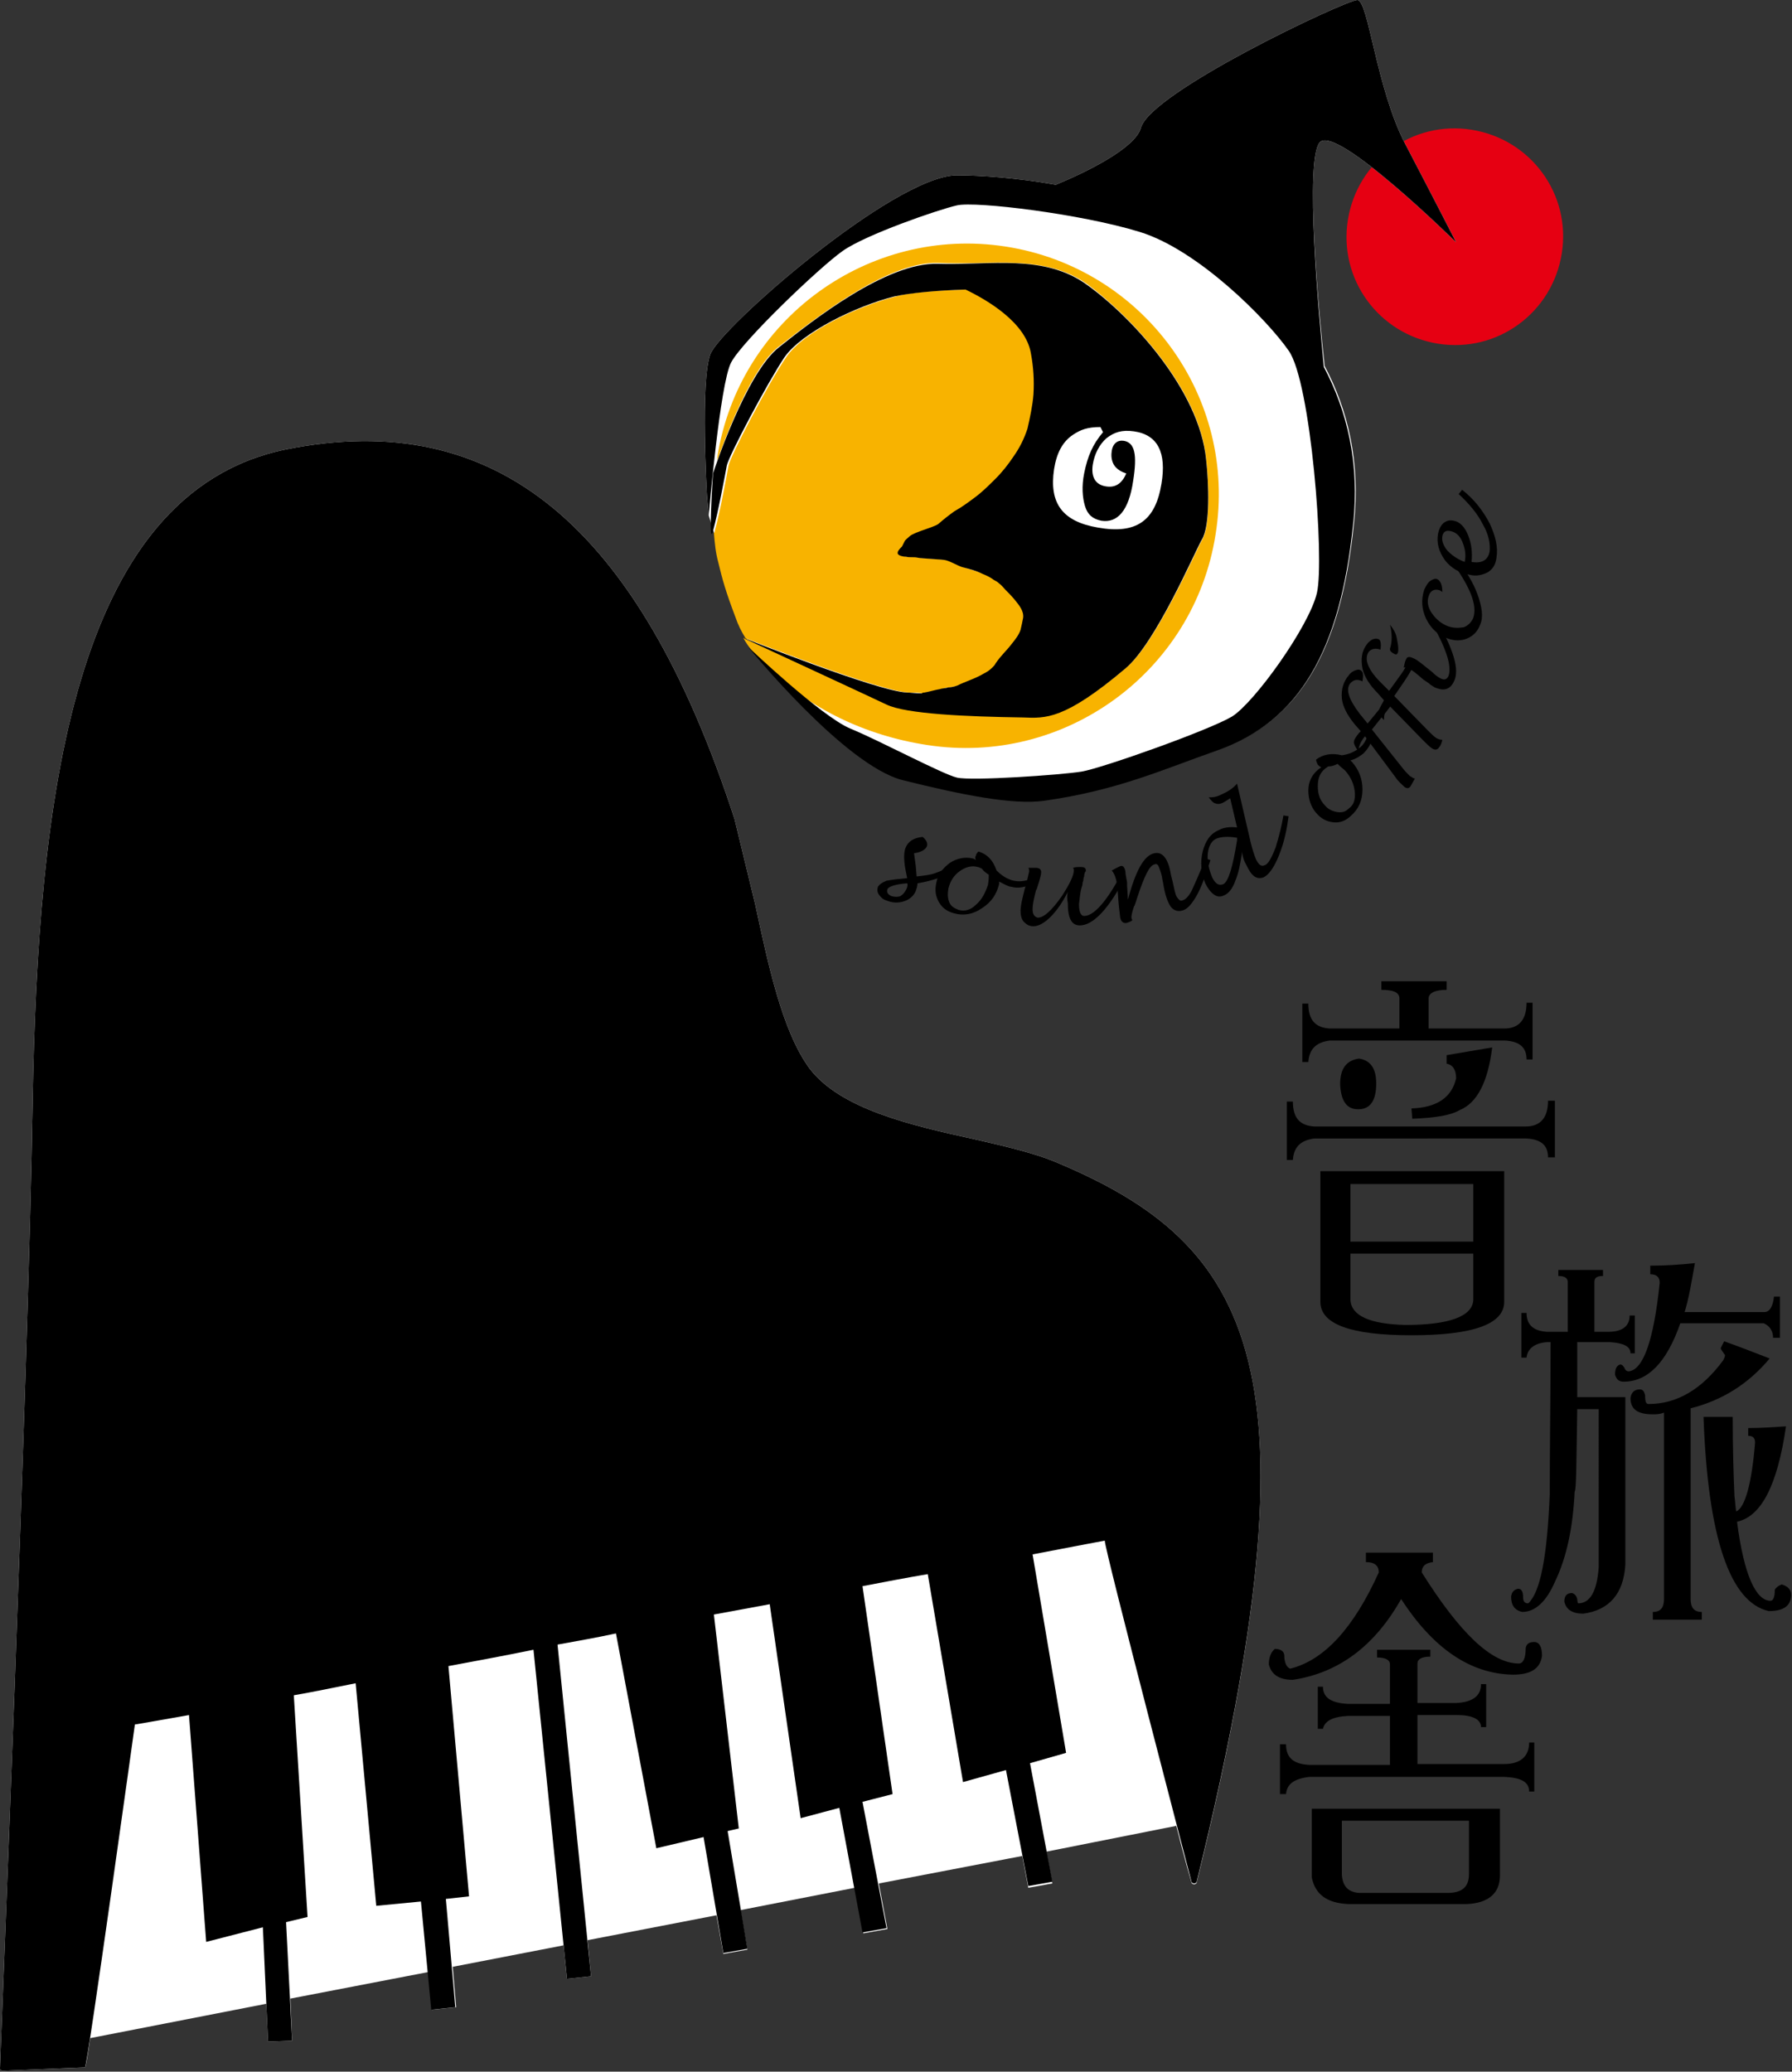
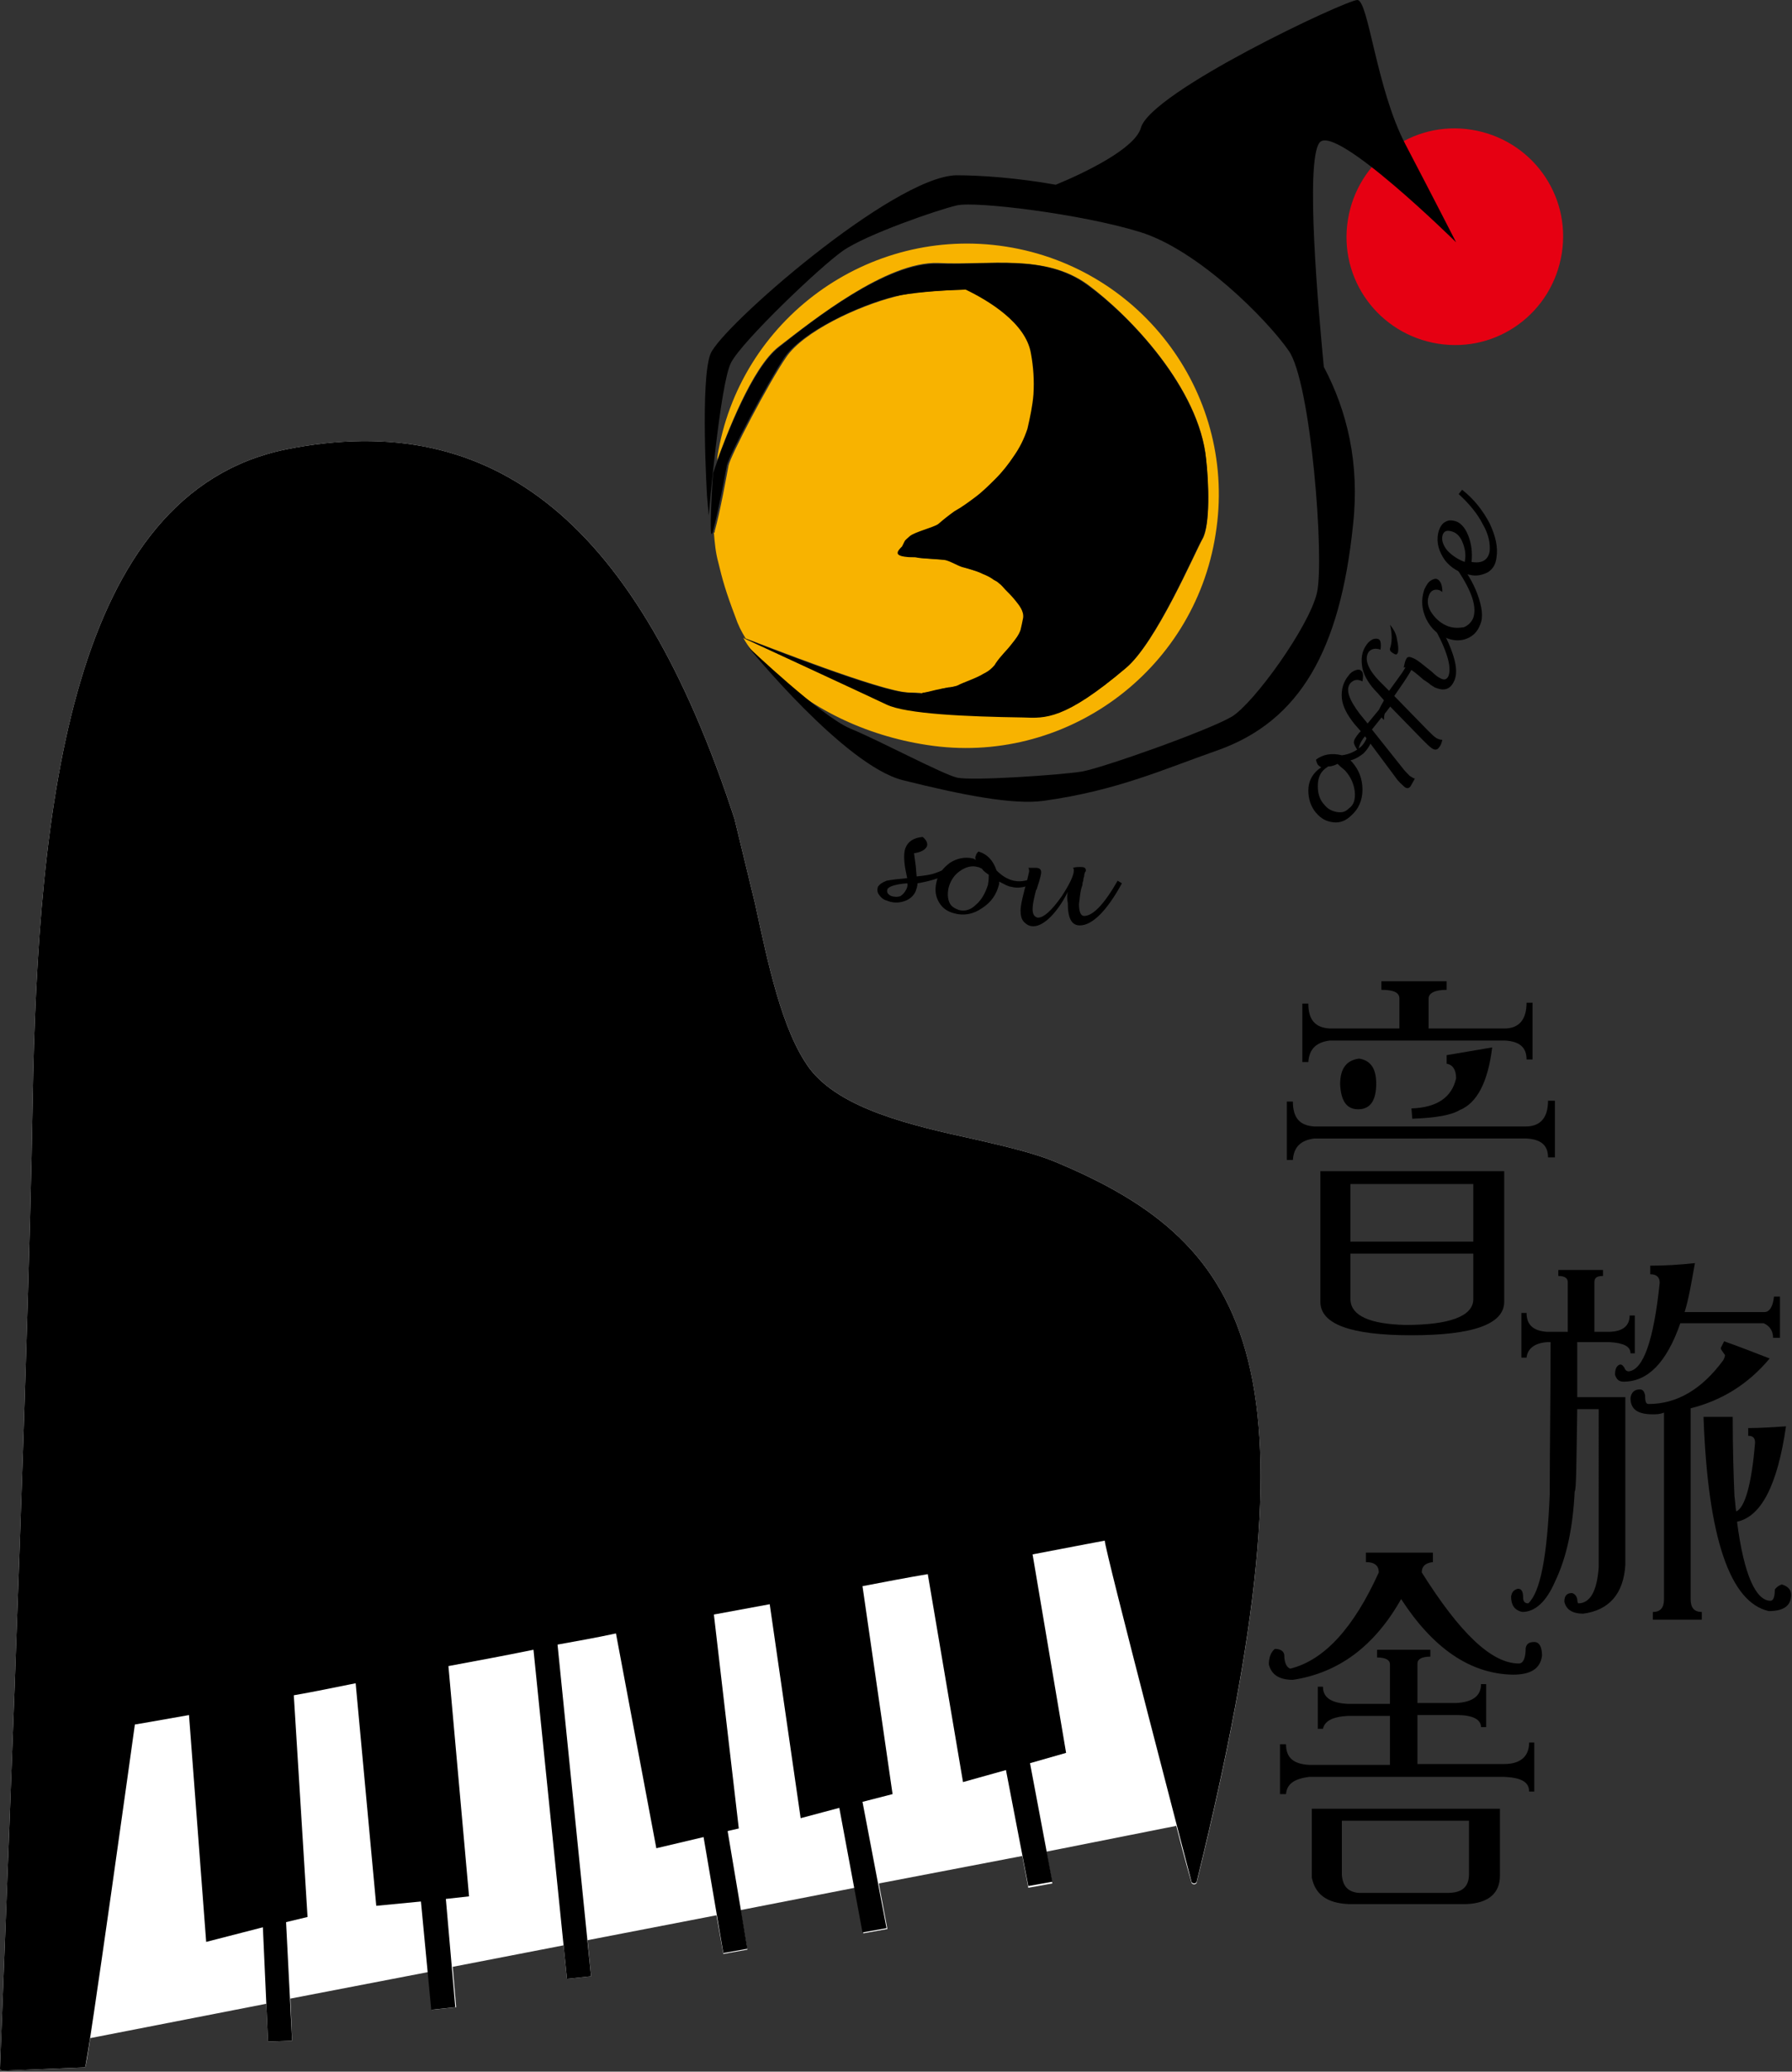
<svg xmlns="http://www.w3.org/2000/svg" version="1.1" id="レイヤー_1" x="0px" y="0px" width="208.6px" height="241.1px" viewBox="0 0 208.6 241.1" style="enable-background:new 0 0 208.6 241.1;" xml:space="preserve">
  <rect x="0" y="0" width="208.6" height="241.1" fill="#333333" stroke="none" />
  <style type="text/css">
	.st0{fill:#E60012;}
	.st1{fill:#FFFFFF;}
	.st2{fill:#F8B300;}
	.st3{fill-rule:evenodd;clip-rule:evenodd;fill:#FFFFFF;}
	.st4{fill-rule:evenodd;clip-rule:evenodd;}
</style>
  <g>
    <path class="st0" d="M181.8,29.5c-1.1,6.9-7.5,11.6-14.4,10.5c-6.9-1.1-11.6-7.5-10.5-14.4c1.1-6.9,7.5-11.6,14.4-10.5   C178.2,16.2,182.9,22.6,181.8,29.5z" />
-     <path class="st1" d="M153.6,16.6c1.8-2.3,15.9,11.6,15.9,11.6s-2.5-4.9-5.9-11.4c-3.4-6.5-4.3-16.8-5.6-16.8   c-1.3,0-24.1,10.7-25.2,14.9c-0.7,2.4-6.5,5.2-9.9,6.6c-4.5-0.8-8.7-1.1-11.6-1.1c-7.4,0.2-27.4,17.7-28.6,20.8   c-1.2,3.1-0.4,16.5-0.4,16.5l0.2,2.3l4.6,14.9c0,0,11.3,14.1,18.1,15.8c6.8,1.7,12.8,2.9,16.4,2.4c8.6-1.2,14-3.7,20.3-5.9   c9.5-3.4,14.2-11.6,15.7-26.2c0.8-7.2-0.7-13.3-3.4-18.4C153.5,36.4,151.9,18.8,153.6,16.6z" />
    <g>
      <path class="st2" d="M117.1,28.7c-16-2.5-31.1,8.5-33.6,24.5c0,0.2,0,0.4-0.1,0.6c1.1-3,4.1-11.1,7.3-13.5    c3.9-3,12.5-9.9,18.5-9.7c6,0.3,12.4-1.1,17.4,2.5c5,3.7,13,12.1,13.8,20.3c0.3,2.6,0.5,7.7-0.4,9.3c-0.9,1.6-5.4,12.1-8.9,15    c-7.1,6-9.3,5.8-11.9,5.7c-6.6-0.1-13.5-0.4-15.9-1.5c-2.1-1-14.8-6.8-16.8-7.7c0.6,1.1,1.5,2.2,2.8,3.4c4.8,4.8,11.4,8,18.6,9.1    c16,2.5,31.1-8.5,33.6-24.5C144.1,46.2,133.1,31.2,117.1,28.7z" />
      <path class="st2" d="M105.8,80.6c0.5,0,1.1,0,1.7,0.1c0.1,0,0.2,0,0.3-0.1c0.6-0.1,1.2-0.3,1.8-0.4c0.3-0.1,0.6-0.2,1-0.2    c0.3-0.1,0.7-0.1,1-0.2c1-0.5,2.2-0.7,3.1-1.4c0.4-0.2,0.7-0.4,1-0.7c0.2-0.2,0.3-0.3,0.4-0.5c0.5-0.8,1.3-1.5,1.9-2.3    c0.4-0.5,0.8-1,1-1.6c0.1-0.4,0.2-0.9,0.3-1.4c0.1-0.7-0.5-1.4-0.9-2c-0.3-0.4-0.8-0.8-1.2-1.3c-0.2-0.2-0.4-0.5-0.7-0.7    c-0.2-0.2-0.4-0.2-0.6-0.4c-0.4-0.3-0.8-0.5-1.3-0.7c-0.8-0.3-1.6-0.5-2.4-0.8c-0.7-0.2-1.3-0.6-1.9-0.8c-0.3-0.1-2.8-0.2-3.3-0.3    c-0.4-0.1-0.9-0.1-1.3-0.1c-0.3,0-1.1-0.1-1-0.5c0-0.3,0.4-0.5,0.5-0.7c0.1-0.2,0.2-0.4,0.3-0.6c0.1-0.3,0.4-0.5,0.6-0.6    c0.6-0.4,2.7-0.9,3.3-1.4c0.8-0.5,1.2-0.9,1.9-1.5c0.8-0.6,1.7-1.1,2.5-1.7c0.8-0.6,1.6-1.4,2.3-2.1c0.8-0.8,1.5-1.7,2.1-2.6    c0.6-1,1.2-2.1,1.6-3.2c0.4-1.3,0.7-2.6,0.7-4c0.1-1.6-0.1-3.2-0.3-4.8c-0.6-3.5-4.9-6.1-7.6-7.4c-3.4,0.1-6.6,0.3-8.3,0.8    c-4.4,1.1-10.8,4.1-12.8,7.1c-2,2.9-6.5,11.5-6.7,12.6c-0.2,1.1-1,5.5-1.6,7.6c0,0.1,0,0.2-0.1,0.2c0.1,1.2,0.2,2.3,0.5,3.4    c0.5,2.1,0.9,3.5,2,6.4c0.3,0.9,0.7,1.7,1.2,2.5C88.7,75,102.6,80.5,105.8,80.6z" />
    </g>
    <path d="M140.4,53.5c-0.8-8.2-8.8-16.7-13.8-20.3c-5-3.7-11.4-2.3-17.4-2.5c-6-0.2-14.6,6.6-18.5,9.7c-3.9,3-7.7,14.7-7.7,14.7   s-0.6,8.9,0,6.7c0.6-2.2,1.4-6.5,1.6-7.6c0.2-1.1,4.7-9.6,6.7-12.6c2-2.9,8.4-6,12.8-7.1c1.8-0.4,4.9-0.7,8.3-0.8   c2.7,1.3,7,3.9,7.6,7.4c0.3,1.6,0.4,3.2,0.3,4.8c-0.1,1.3-0.4,2.7-0.7,4c-0.4,1.2-0.9,2.2-1.6,3.2c-0.6,0.9-1.3,1.8-2.1,2.6   c-0.7,0.7-1.5,1.5-2.3,2.1c-0.8,0.6-1.6,1.2-2.5,1.7c-0.7,0.5-1.2,0.9-1.9,1.5c-0.6,0.4-2.7,0.9-3.3,1.4c-0.2,0.2-0.5,0.4-0.6,0.6   c-0.1,0.2-0.2,0.4-0.3,0.6c-0.2,0.2-0.5,0.5-0.5,0.7c-0.1,0.4,0.8,0.5,1,0.5c0.4,0.1,0.9,0,1.3,0.1c0.4,0.1,3,0.2,3.3,0.3   c0.7,0.2,1.3,0.6,1.9,0.8c0.8,0.2,1.6,0.4,2.4,0.8c0.5,0.2,0.9,0.4,1.3,0.7c0.2,0.1,0.4,0.2,0.6,0.4c0.3,0.2,0.5,0.5,0.7,0.7   c0.4,0.4,0.8,0.8,1.2,1.3c0.4,0.5,1,1.2,0.9,2c-0.1,0.5-0.2,1-0.3,1.4c-0.2,0.6-0.6,1.1-1,1.6c-0.6,0.8-1.3,1.4-1.9,2.3   c-0.1,0.2-0.2,0.3-0.4,0.5c-0.3,0.3-0.6,0.5-1,0.7c-1,0.6-2.1,0.9-3.1,1.4c-0.3,0.1-0.7,0.2-1,0.2c-0.3,0.1-0.7,0.1-1,0.2   c-0.6,0.1-1.2,0.3-1.8,0.4c-0.1,0-0.2,0-0.3,0.1c-0.7,0-1.3-0.1-1.7-0.1c-3.4-0.1-19.4-6.5-19.4-6.5s14.7,6.8,17,7.9   c2.3,1.1,9.3,1.4,15.9,1.5c2.6,0.1,4.8,0.3,11.9-5.7c3.5-2.9,8-13.4,8.9-15C140.9,61.2,140.7,56.2,140.4,53.5z" />
    <path d="M153.6,16.6c1.8-2.3,15.9,11.6,15.9,11.6s-2.5-4.9-5.9-11.4c-3.4-6.5-4.3-16.8-5.6-16.8c-1.3,0-24.1,10.7-25.2,14.9   c-0.7,2.4-6.5,5.2-9.9,6.6c-4.5-0.8-8.7-1.1-11.6-1.1c-7.4,0.2-27.4,17.7-28.6,20.8c-1.2,3.1-0.4,16.5-0.4,16.5l0.2,2.3   c0,0,1.3-15.3,2.6-17.8c1.3-2.5,10.3-11.1,13-13c2.7-1.9,11.1-4.8,13.3-5.3c2.2-0.5,14.5,1,21.3,3.1c6.8,2.1,14.8,10.2,17.3,13.8   c2.6,3.6,4.2,24.3,3.3,28.2c-0.9,3.9-7.3,12.8-9.9,14.4c-2.7,1.6-15.1,6-17.5,6.4c-2.5,0.4-12.8,1.1-14.5,0.7   c-1.7-0.4-9-4.3-12.4-5.7c-3.4-1.4-11.9-9.5-11.9-9.5s11.2,13.8,18,15.5c6.8,1.7,12.8,2.9,16.4,2.4c8.6-1.2,14-3.7,20.3-5.9   c9.5-3.4,14.2-11.6,15.7-26.2c0.8-7.2-0.7-13.3-3.4-18.4C153.5,36.4,151.9,18.8,153.6,16.6z" />
    <path class="st3" d="M122.8,135.2c-2.4-1-5.8-1.8-9.3-2.6c-7.3-1.6-15.7-3.5-19.3-8.3c-3.2-4.4-4.8-12.2-6.3-19.1l-2.4-9.9   C74.3,61,57.7,47.4,33.3,52.3C8.3,57.4,4.4,93.6,3.8,128.2C3.3,160,0,239.9,0,240.7c0,0.1,0,0.2,0.1,0.2c0.1,0.1,0.1,0.1,0.2,0.1   l9.6-0.4c0.1-0.1,0.3-1.3,0.6-3.4l0,0l20.5-4l0.2,4.4l2.8-0.1l-0.2-4.9l16.1-3.1l0.4,4.4l2.8-0.3l-0.4-4.7l12.9-2.5l0.4,3.9   l2.8-0.3l-0.4-4.2l15-2.9l0.8,4.5l2.8-0.5l-0.8-4.6l13.3-2.6l1,5.3l2.8-0.5l-1-5.3L119,216l0.7,3.7l2.8-0.5l-0.7-3.7l15.1-3l0-0.1   c1,4,1.8,6.7,1.8,6.7c0,0.1,0.2,0.2,0.3,0.2c0.1,0,0.3-0.1,0.3-0.2C154,159.4,146.1,144.9,122.8,135.2z M120.1,181.1L120.1,181.1   c5.2-1,8.4-1.6,8.4-1.6c0,0,0,0,0,0L120.1,181.1z" />
    <path class="st4" d="M122.8,135.2c-2.4-1-5.8-1.8-9.3-2.6c-7.3-1.6-15.7-3.5-19.3-8.3c-3.2-4.4-4.8-12.2-6.3-19.1l-2.4-9.9   C74.3,61,57.7,47.4,33.3,52.3C8.3,57.4,4.4,93.6,3.8,128.2C3.3,160,0,239.9,0,240.7c0,0.1,0,0.2,0.1,0.2c0.1,0.1,0.1,0.1,0.2,0.1   l9.6-0.4c0.3-0.3,5.8-39.9,5.8-39.9c0,0,2.4-0.4,6.3-1.1l2,26.4l6.6-1.7l0.6,13.3l2.8-0.1l-0.7-13.8l2.5-0.6l-1.6-25.8   c2.3-0.4,4.7-0.9,7.2-1.4l2.4,25.9l5.2-0.5l1.2,12.6l2.8-0.3L51.9,221l2.7-0.3l-2.4-26.8c3.2-0.6,6.5-1.2,9.9-1.9l3.9,38.3l2.8-0.3   l-3.9-38.6c2.2-0.4,4.5-0.8,6.8-1.3l4.7,25l5.5-1.3l2.3,13.5l2.8-0.5l-2.3-13.7l1.3-0.3l-2.9-24.9c2.2-0.4,4.3-0.8,6.5-1.2   l3.6,24.9l4.5-1.2l2.7,14.5l2.8-0.5l-2.8-14.7l3.5-0.9l-3.5-24.2c2.6-0.5,5.2-1,7.6-1.4l4.1,24.2l5-1.4l2.6,13.5l2.8-0.5l-2.6-13.8   l4.2-1.2l-3.9-23.1c5.2-1,8.4-1.6,8.4-1.6c0,0,0,0,0,0c0,1.1,10.1,39.7,10.1,39.7c0,0.1,0.2,0.2,0.3,0.2c0.1,0,0.3-0.1,0.3-0.2   C154,159.4,146.1,144.9,122.8,135.2z" />
    <path d="M111.4,101.2l-0.4-0.5c-0.9,0.4-1.5,0.7-2.1,0.9c-0.5,0.2-1.2,0.3-2.2,0.4l-0.1-1.2l-0.2-1.5c0.8-0.1,1.3-0.4,1.5-0.8   c0.1-0.3,0-0.7-0.5-1.1c-1,0.1-1.7,0.5-2,1.3c-0.2,0.5-0.2,1.4,0,2.5l0.2,1c-1.1,0.1-1.9,0.2-2.4,0.3c-0.5,0.2-0.8,0.4-1,0.7   c-0.1,0.3-0.1,0.6,0.1,0.9c0.2,0.3,0.5,0.6,0.9,0.7c0.7,0.3,1.4,0.3,2,0.1c0.7-0.2,1.2-0.7,1.4-1.2c0.1-0.3,0.2-0.6,0.2-0.9   C108.6,102.5,110,102,111.4,101.2z M105.5,103.5c-0.2,0.4-0.4,0.6-0.7,0.8c-0.3,0.1-0.6,0.1-1,0c-0.5-0.2-0.6-0.5-0.5-0.8   c0.1-0.3,0.9-0.6,2.3-0.7C105.7,103,105.6,103.3,105.5,103.5z" />
    <path d="M116.3,102.6c0,0.1,0,0.2,0,0.3c-0.3,1.2-0.9,2.1-2,2.8c-1,0.7-2.1,0.9-3.2,0.6c-0.8-0.2-1.4-0.6-1.8-1.3   c-0.4-0.7-0.5-1.4-0.3-2.3c0.2-1,0.8-1.7,1.6-2.3c0.8-0.5,1.7-0.7,2.6-0.5c0.1,0,0.3,0.1,0.4,0.2c-0.1-0.2-0.1-0.4,0-0.5   c0-0.2,0.2-0.4,0.3-0.5c1,0.3,1.7,1,2.1,2.2c0.6,0.6,1.2,1,2,1.2c0.5,0.1,1,0.1,1.7-0.1l0.2,0.6c-0.8,0.3-1.5,0.4-2.2,0.2   C117.4,103.2,116.9,102.9,116.3,102.6z M115.1,101.8c-0.3-0.2-0.6-0.4-0.8-0.7c-0.2-0.1-0.4-0.2-0.5-0.2c-0.7-0.2-1.4,0-2.1,0.5   c-0.7,0.5-1.1,1.2-1.3,2c-0.1,0.6-0.1,1.1,0.1,1.6c0.2,0.5,0.6,0.7,1.1,0.9c0.7,0.2,1.4,0,2-0.6c0.7-0.6,1.1-1.4,1.4-2.3   C115.1,102.4,115.1,102.1,115.1,101.8z" />
    <path d="M124.3,103.8c-0.6,1.2-1.3,2.2-2,2.9c-0.7,0.7-1.4,1.1-2,1.1c-0.5,0-0.8-0.2-1.1-0.5c-0.3-0.3-0.4-0.8-0.4-1.3   c0-0.7,0.3-1.9,0.8-3.7c0.1-0.5,0.2-0.8,0.2-0.9c0-0.1,0-0.3-0.1-0.4l0.9,0c0.4,0,0.6,0.2,0.6,0.5c0,0.2-0.1,0.7-0.4,1.6   c-0.1,0.3-0.1,0.4-0.2,0.5l-0.1,0.4c-0.2,0.8-0.3,1.4-0.3,1.8c0,0.6,0.2,0.9,0.6,1c0.7,0,1.6-0.8,2.8-2.5c0.9-1.4,1.4-2.4,1.4-3   c0-0.1,0-0.2-0.1-0.3c0.3-0.1,0.6-0.1,0.9-0.1c0.4,0,0.6,0.1,0.6,0.4c0,0.1,0,0.1-0.1,0.2c0,0.1-0.1,0.2-0.1,0.5   c0,0-0.1,0.2-0.1,0.5c-0.1,0.2-0.1,0.4-0.1,0.5l-0.1,0.3c-0.2,0.7-0.2,1.3-0.3,1.9c0,0.9,0.2,1.4,0.6,1.4c1,0,2.3-1.3,3.9-4.1   l0.5,0.3c-1.8,3.3-3.5,4.9-4.9,4.9c-1,0-1.4-0.9-1.4-2.6C124.2,104.6,124.2,104.2,124.3,103.8z" />
-     <path d="M131.3,104.7c0.9-3.4,1.9-5.2,3.1-5.4c0.9-0.2,1.6,0.6,1.9,2.5l0.2,0.8c0.2,0.9,0.3,1.5,0.5,1.8c0.2,0.3,0.4,0.5,0.6,0.4   c0.4-0.1,0.7-0.4,1.1-1.1c0.3-0.7,0.9-1.9,1.6-3.8l0.6,0.2c-0.6,1.9-1.1,3.3-1.7,4.3c-0.6,1-1.1,1.5-1.7,1.6   c-0.5,0.1-1-0.1-1.3-0.6c-0.3-0.5-0.6-1.3-0.8-2.6l-0.1-0.5c-0.1-0.7-0.3-1.1-0.4-1.4c-0.1-0.3-0.3-0.4-0.5-0.3   c-0.6,0.1-1.2,1.4-2,3.8c-0.2,0.6-0.3,1-0.4,1.1c-0.2,0.6-0.3,1-0.3,1.3c0,0.1,0.1,0.2,0.1,0.3c-0.2,0.2-0.4,0.2-0.6,0.3   c-0.4,0.1-0.7-0.1-0.8-0.6c0-0.1-0.1-0.7-0.2-1.8l-0.1-1.4c-0.1-0.6-0.1-1-0.2-1.3c-0.1-0.4-0.3-0.8-0.5-1c0.1,0,0.2-0.1,0.4-0.2   c0.2-0.1,0.4-0.2,0.6-0.3c0.3-0.1,0.5,0.1,0.6,0.6c0,0.3,0.1,0.7,0.2,1.3c0,0.1,0,0.3,0,0.4L131.3,104.7z" />
-     <path d="M144,97.8c-0.5,3.1-1,4.8-1.6,5.1c-0.5,0.2-0.9,0-1.3-0.8c-0.4-1-0.6-1.9-0.5-2.8c0.1-0.9,0.5-1.5,1-1.7   c0.5-0.2,1.3-0.3,2.4-0.1C144,97.6,144,97.7,144,97.8z M145.1,100.7c0.6,1.3,1.2,1.7,2,1.4c0.6-0.3,1.2-1.1,1.8-2.6   c0.6-1.5,0.9-3,1.1-4.5l-0.6-0.1c-0.2,1.2-0.5,2.4-0.9,3.7c-0.5,1.3-0.9,2-1.3,2.1c-0.4,0.2-0.7-0.1-1-0.7   c-0.2-0.5-0.4-1.1-0.6-1.9l-1.6-6.9c-0.5,0.6-1.2,1-1.9,1.3c-0.6,0.3-1,0.3-1.4,0.3c0.3,0.4,0.6,0.7,0.8,0.7   c0.2,0.1,0.5,0.1,0.9-0.1c0.2-0.1,0.5-0.3,0.8-0.5l0.8,3.4c-0.8-0.1-1.6,0-2.1,0.3c-1,0.4-1.6,1.3-1.9,2.5   c-0.3,1.2-0.2,2.5,0.3,3.7c0.3,0.6,0.6,1,1,1.3c0.4,0.3,0.8,0.3,1.2,0.1c0.5-0.2,1-0.8,1.3-1.7c0.4-0.9,0.6-2.1,0.8-3.4   C144.6,99.6,144.8,100.2,145.1,100.7z" />
    <path d="M156.6,89.7c0.7,0.8,1,1.6,1.1,2.4c0.1,0.9-0.1,1.6-0.7,2c-0.4,0.4-0.8,0.5-1.4,0.4c-0.5-0.1-1-0.3-1.4-0.8   c-0.6-0.6-0.8-1.4-0.8-2.2c0-0.8,0.2-1.5,0.8-2c0.1-0.1,0.3-0.2,0.4-0.3c0.4,0,0.7-0.1,1.1-0.3C156.1,89.3,156.4,89.5,156.6,89.7z    M158.7,87.7c0.5-0.5,0.9-1.1,1.1-1.9l-0.6-0.2c-0.2,0.6-0.5,1.1-0.9,1.4c-0.6,0.5-1.3,0.8-2.1,0.9c-1.2-0.3-2.2-0.1-3,0.5   c0,0.2,0.1,0.4,0.2,0.6c0.1,0.1,0.2,0.2,0.4,0.3c-0.1,0.1-0.3,0.2-0.4,0.3c-0.7,0.6-1.1,1.4-1.1,2.4c0,1,0.3,1.9,0.9,2.6   c0.6,0.7,1.2,1,2,1.1c0.8,0.1,1.5-0.2,2.1-0.8c0.8-0.7,1.3-1.7,1.3-3c0-1.2-0.4-2.3-1.2-3.2c-0.1-0.1-0.1-0.1-0.2-0.2   C157.9,88.3,158.3,88,158.7,87.7z" />
    <path d="M162.4,90.4c0.4,0.6,0.8,0.9,1,1.1c0.3,0.3,0.6,0.3,0.8,0c0.1-0.2,0.3-0.5,0.5-0.9c-0.2,0-0.4-0.2-0.6-0.3   c-0.3-0.3-0.6-0.6-0.9-1l-3.5-4.4l1.2-1.5c0.7-0.8,1.1-1.4,1.2-1.6c0.1-0.3,0-0.6-0.2-1.1c-0.2,0.4-0.7,1-1.3,1.8l-1.4,1.7   l-0.9-1.1c-1.3-1.7-1.7-2.9-1.1-3.6c0.4-0.4,0.8-0.5,1.4-0.2c0.1-0.6,0.1-1-0.1-1.2c-0.2-0.2-0.4-0.2-0.7-0.1   c-0.3,0.1-0.6,0.3-0.8,0.6c-0.6,0.7-0.9,1.6-0.8,2.7c0.1,0.9,0.6,1.9,1.5,3l0.7,0.8l-0.2,0.2c-0.4,0.5-0.6,0.8-0.6,1.1   c0,0.2,0.2,0.6,0.5,1c0.1-0.6,0.3-1.1,0.7-1.6l0.1-0.1L162.4,90.4z" />
    <path d="M161.7,82.1l-0.1,0.1c-0.4,0.5-0.5,1.1-0.5,1.6c-0.4-0.4-0.6-0.7-0.6-1c0-0.2,0.2-0.6,0.5-1.1l0.1-0.2l-0.7-0.8   c-1-1-1.6-2-1.8-2.9c-0.2-1.1-0.1-2,0.5-2.8c0.2-0.3,0.5-0.5,0.7-0.6c0.3-0.1,0.5-0.1,0.7,0c0.2,0.1,0.3,0.5,0.2,1.2   c-0.6-0.2-1.1-0.1-1.4,0.3c-0.5,0.8-0.1,2,1.4,3.5l1,1l1.3-1.8c0.6-0.8,0.9-1.5,1.1-1.9c0.3,0.4,0.4,0.8,0.3,1   c-0.1,0.3-0.4,0.8-1,1.7l-1.1,1.6l3.9,4c0.4,0.4,0.7,0.7,1,0.9c0.2,0.1,0.4,0.2,0.7,0.2c-0.1,0.4-0.2,0.7-0.4,0.9   c-0.2,0.3-0.5,0.3-0.8,0.1c-0.3-0.2-0.6-0.5-1.1-1L161.7,82.1z" />
    <path d="M166.6,72.4c0.8,1.4,1.4,2.6,1.8,3.8c0.4,1.2,0.4,2,0.2,2.5c-0.2,0.4-0.5,0.5-1,0.2c-0.2-0.1-0.5-0.3-0.9-0.7l-1-0.8   c-0.5-0.4-0.9-0.7-1.2-0.8c-0.4-0.2-0.7-0.2-0.8,0.1c-0.1,0.1-0.2,0.5-0.3,1c0.2-0.1,0.4,0,0.6,0.1c0.4,0.2,0.9,0.6,1.7,1.3   l0.6,0.4c0.3,0.3,0.6,0.4,0.7,0.5c0.5,0.2,0.9,0.3,1.3,0.2c0.4-0.1,0.7-0.4,0.9-0.8c0.4-0.7,0.4-1.7,0-3c-0.4-1.3-1.1-2.8-2.1-4.4   L166.6,72.4z M162.3,76.1c0.2,0.1,0.3,0.1,0.4-0.1c0.1-0.2,0.1-0.8-0.1-1.7c-0.1-0.6-0.4-1.1-0.8-1.6c0.1,0.4,0.2,0.9,0.2,1.5   c0,0.6-0.1,1-0.2,1.3l0,0.1C161.8,75.8,162.1,76,162.3,76.1z" />
    <path d="M169.3,64.8c1.3,1.5,2.2,3,2.7,4.4c0.5,1.4,0.7,2.6,0.3,3.5c-0.3,0.8-0.8,1.3-1.5,1.6c-0.7,0.3-1.5,0.3-2.3,0   c-1.1-0.4-1.9-1.1-2.5-2.3c-0.5-1.1-0.6-2.2-0.2-3.4c0.2-0.4,0.4-0.8,0.7-1c0.3-0.2,0.6-0.3,0.8-0.2c0.4,0.2,0.6,0.7,0.6,1.5   c-0.1-0.1-0.2-0.1-0.3-0.2c-0.6-0.2-1.1,0-1.3,0.7c-0.2,0.6-0.1,1.3,0.4,2c0.5,0.7,1.1,1.2,1.9,1.5c0.6,0.2,1.2,0.2,1.8,0.1   c0.5-0.2,0.9-0.6,1.1-1.1c0.5-1.5-0.4-3.7-2.7-6.8L169.3,64.8z" />
    <path d="M170.9,62.3c-0.4-1-1-1.6-1.7-1.7c-0.5-0.1-0.8,0-1.2,0.3c-0.3,0.3-0.5,0.7-0.6,1.2c-0.2,1.1,0.1,2.1,0.8,3.1   c0.7,0.9,1.7,1.5,2.9,1.7c0.8,0.2,1.5,0,2.1-0.3c0.6-0.4,0.9-0.9,1-1.7c0.2-1.2-0.1-2.5-0.8-4c-0.8-1.5-1.8-2.8-3.2-3.9l-0.4,0.5   c1.2,1.1,2.2,2.3,2.8,3.5c0.7,1.2,0.9,2.3,0.8,3.2c-0.2,1-0.9,1.4-2.1,1.2C171.4,64.3,171.3,63.3,170.9,62.3z M168.5,64.1   c-0.5-0.6-0.7-1.2-0.6-1.7c0.1-0.5,0.4-0.7,0.9-0.6c0.6,0.1,1.1,0.5,1.4,1.2c0.3,0.7,0.5,1.5,0.3,2.4   C169.7,65.1,169.1,64.7,168.5,64.1z" />
    <path d="M181,128.1v6.6h-0.8c0-1.4-0.8-2.1-2.5-2.2H153c-1.6,0.2-2.4,1-2.5,2.5h-0.7v-6.8h0.7c0,1.9,0.8,2.8,2.5,2.9h24.6   c1.7,0,2.6-1,2.6-3H181z M178.4,116.8v6.5h-0.7c0-1.4-0.8-2.1-2.5-2.2h-20.4c-1.6,0.2-2.4,1-2.5,2.5h-0.7v-6.8h0.7   c0,1.9,0.8,2.8,2.5,2.9h8.1v-3.5c0-0.7-0.7-1-2.1-1v-1h7.6v1c-1.4,0-2.1,0.4-2.1,1v3.5h8.8c1.7,0,2.6-1,2.6-3H178.4z M175.1,136.3   v15.2c0,2.6-3.6,3.9-10.8,3.9c-7.1,0-10.6-1.3-10.6-3.9v-15.2H175.1z M160.2,126.1c0,2-0.7,3-2.1,3c-1.3,0-2-0.9-2.1-2.9   c0-1.8,0.7-2.8,2.2-3C159.5,123.4,160.2,124.3,160.2,126.1z M171.5,144.5v-6.7h-14.3v6.7H171.5z M171.5,151.3v-5.4h-14.3v5.4   c0.1,1.8,2.2,2.8,6.4,2.9C168.7,154.2,171.4,153.2,171.5,151.3z M169.9,129.2c-1,0.6-2.8,0.9-5.5,1l-0.1-1.2c3-0.1,4.7-1.3,5.2-3.5   c0-1-0.4-1.6-1.1-1.7v-1l5.3-0.9C173.2,126,171.9,128.4,169.9,129.2z" />
    <path d="M190.3,153v4.5h-0.5c0-0.8-0.8-1.2-2.4-1.3h-3.8v6.4h5.6v19.5c-0.2,3.4-1.9,5.3-4.9,5.7c-1.3,0-2-0.5-2.2-1.4   c0-0.7,0.3-1,0.9-1c0.3,0.1,0.5,0.3,0.6,0.7c0,0.3,0.1,0.5,0.1,0.5c1.4,0,2.2-1.4,2.4-4.2V164h-2.5c-0.1,6.2-0.1,9.4-0.3,9.6   c-0.2,4.1-0.9,7.6-2.3,10.5c-1,2.3-2.3,3.5-3.8,3.5c-0.9-0.2-1.3-0.8-1.3-1.8c0.1-0.6,0.4-0.8,0.8-0.9c0.4,0,0.6,0.3,0.6,1   c0,0.5,0.2,0.7,0.6,0.7c1.4-1.3,2.2-5.4,2.5-12.7c0-5.5,0.1-11.4,0.1-17.7h-0.4c-1.5,0.1-2.3,0.8-2.4,1.8h-0.6v-5.2h0.6   c0,1.4,0.8,2.1,2.4,2.2h2.4v-5.8c0-0.4-0.3-0.7-1.1-0.7v-0.7h5.2v0.7c-0.7,0-1,0.2-1,0.7v5.8h1.6c1.7,0,2.5-0.7,2.5-1.9H190.3z    M207.1,155.7h-0.7c0-0.8-0.4-1.4-1.1-1.7h-9.7c-1.6,4.6-3.8,6.8-6.6,6.8c-0.5,0-0.8-0.2-1-0.8c0-0.7,0.2-1.1,0.6-1.2   c0.2,0,0.3,0.1,0.5,0.4c0.1,0.3,0.3,0.4,0.5,0.4c1.7-0.2,2.9-3.6,3.6-10.3c0-0.7-0.4-1-1.1-1v-1c1.7,0,3.4-0.1,5.2-0.3   c-0.4,2.2-0.7,4.1-1.2,5.7h9.3c0.6,0,1-0.7,1.1-1.8h0.7V155.7z M192.4,164.6c-1.8,0-2.6-0.6-2.6-1.9c0.1-0.7,0.5-1,1.1-1   c0.3,0,0.5,0.2,0.6,0.7c0,0.7,0.1,1,0.4,1c3.3,0,6.2-1.7,8.7-5.1c0.1-0.2,0.2-0.4,0.2-0.6c-0.3-0.4-0.5-0.7-0.5-0.8l0.4-0.8   c1.7,0.6,3.5,1.3,5.3,2c-2.5,3-5.6,4.9-9.2,5.8v22.2c0,1,0.4,1.5,1.3,1.5v0.9h-5.7v-0.9c0.9,0,1.3-0.5,1.3-1.5v-21.7   C193.2,164.6,192.8,164.6,192.4,164.6z M201.7,164.9c0,3.8,0.1,6.9,0.2,9.2c0.1,0.7,0.1,1.2,0.2,1.8c1-0.4,1.8-3.1,2.2-8   c0-0.6-0.3-0.8-0.8-0.8v-0.9c1.4,0,2.9-0.1,4.4-0.2c-1,6.9-2.9,10.5-5.7,11.1c0.8,6.2,2.2,9.2,3.9,9.2c0.3,0,0.5-0.4,0.5-1.3   c0.2-0.3,0.5-0.5,0.8-0.6c0.7,0.2,1.1,0.6,1.1,1.2c0,1.3-0.9,1.9-2.6,1.9c-4.5-1-7.1-8.5-7.6-22.6H201.7z" />
    <path d="M166.8,180.7v1.1c-0.9,0.1-1.3,0.5-1.3,1.2c4.4,7,8.1,10.6,11.3,10.6c0.5,0,0.8-0.6,0.8-1.8c0.1-0.5,0.4-0.7,1-0.7   c0.6,0,0.9,0.6,0.9,1.6c-0.2,1.5-1.3,2.2-3.4,2.2c-5-0.1-9.3-3.1-13-8.8c-3.1,5.5-7.3,8.6-12.6,9.4c-1.6,0-2.5-0.6-2.8-1.8   c0-0.7,0.2-1.4,0.7-1.8c0.7,0,1.1,0.3,1.1,0.8c0,0.8,0.3,1.4,0.7,1.5c4-1,7.4-4.8,10.3-11.2c0-0.8-0.5-1.2-1.5-1.2v-1.1H166.8z    M173,196v5h-0.6c0-0.9-1-1.4-2.8-1.4h-4.6v5.7h10.1c1.9,0,2.9-0.9,2.9-2.5h0.6v5.7h-0.6c0-1.1-0.9-1.6-2.8-1.7h-22.8   c-1.7,0.2-2.6,0.8-2.7,2h-0.7v-5.8h0.7c0,1.6,0.9,2.3,2.7,2.4h9.4v-5.7h-4.9c-1.8,0.1-2.7,0.6-2.9,1.5h-0.6v-4.9h0.6   c0,1.3,1,1.9,2.9,2h4.9v-4.6c0-0.5-0.5-0.8-1.5-0.8V192h6.2v0.8c-1,0-1.5,0.3-1.5,0.8v4.6h4.5c1.9-0.1,2.9-0.8,2.9-2.2H173z    M174.6,210.5v7.8c0,2-1.3,3.2-3.9,3.3H157c-2.5-0.1-3.9-1.1-4.3-3.1v-8H174.6z M168.5,220.3c1.7,0,2.5-0.7,2.5-2.2v-6.2h-14.8v6.3   c0.1,1.3,0.7,2,2,2.1H168.5z" />
-     <path class="st1" d="M128.4,50.3c-1.2,1.4-1.8,2.8-2.2,4.8c-0.3,1.5-0.2,2.8,0.1,3.8c0.3,1,0.9,1.5,1.9,1.7   c1.9,0.3,3.2-1.2,3.7-4.6c0.5-3.1,0.2-4.5-1.1-4.7c-0.7-0.1-1.3,0.3-1.4,1.3c-0.1,0.7,0.1,1.4,0.5,1.8c0.3,0.3,0.6,0.5,1.2,0.7   c-0.5,1.2-1.3,1.7-2.4,1.5c-1.2-0.2-1.7-1.1-1.5-2.5c0.2-1.3,0.8-2.4,1.6-3.1c0.9-0.7,1.8-1,3.2-0.8c2.8,0.4,3.8,2.5,3.2,6.1   c-0.7,4.3-2.9,5.9-7.4,5.1c-4.1-0.7-5.7-2.8-5.1-6.8c0.3-1.9,1-3.2,2.2-4c0.9-0.6,1.7-0.9,3.2-0.9L128.4,50.3z" />
  </g>
</svg>